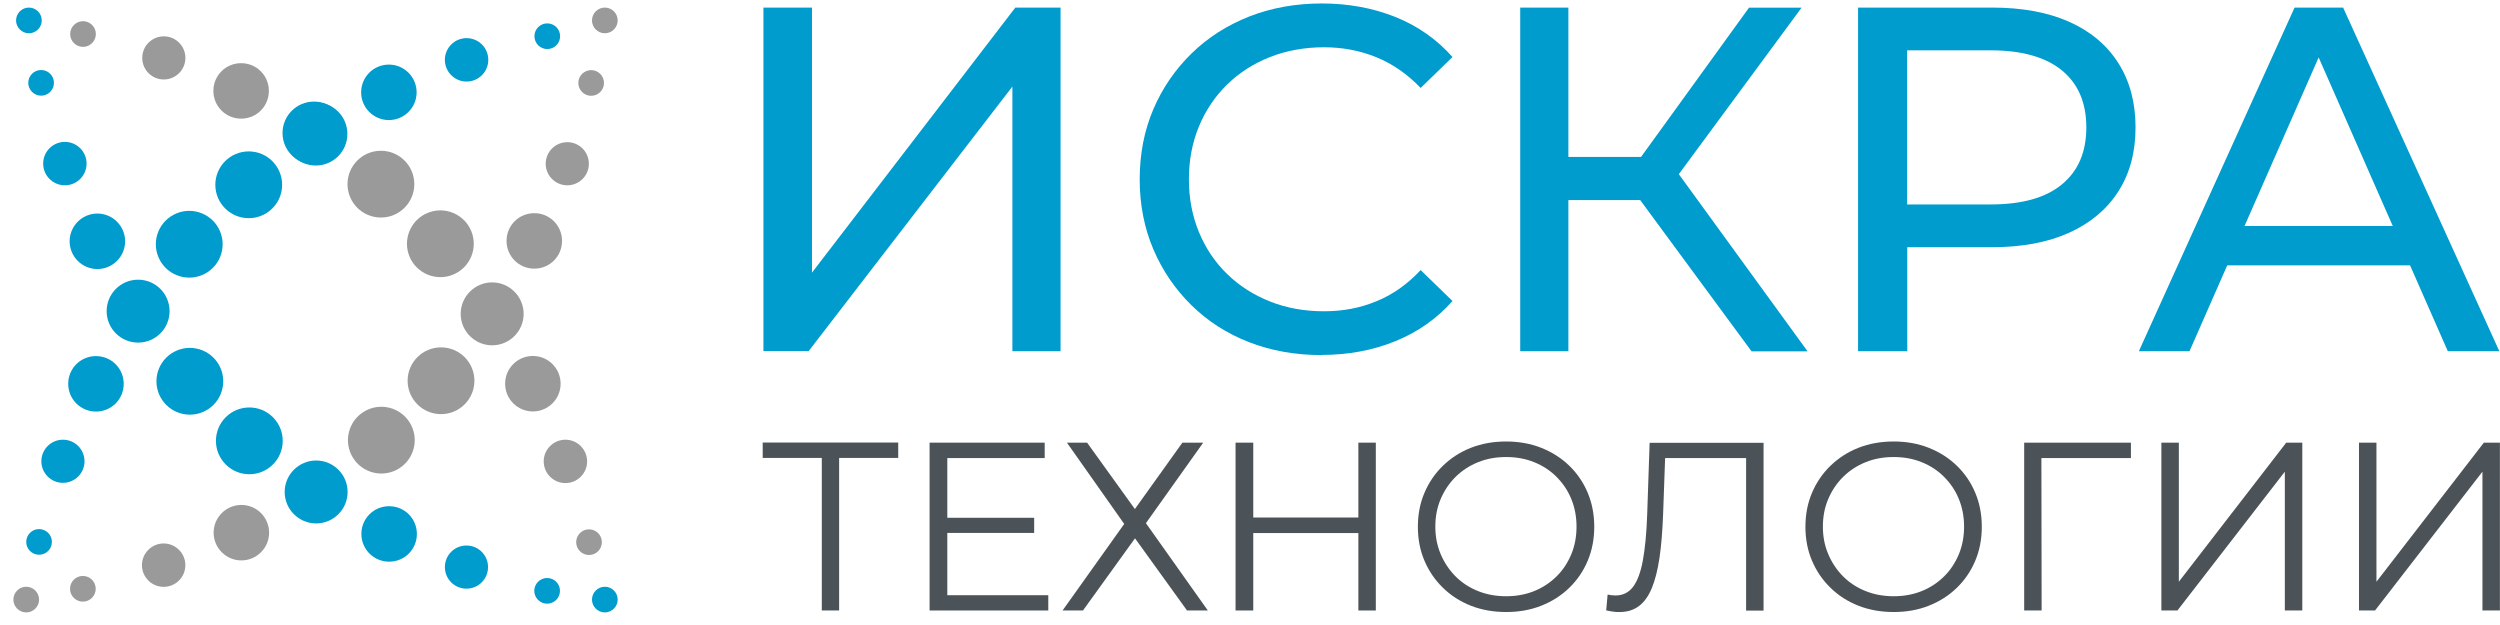
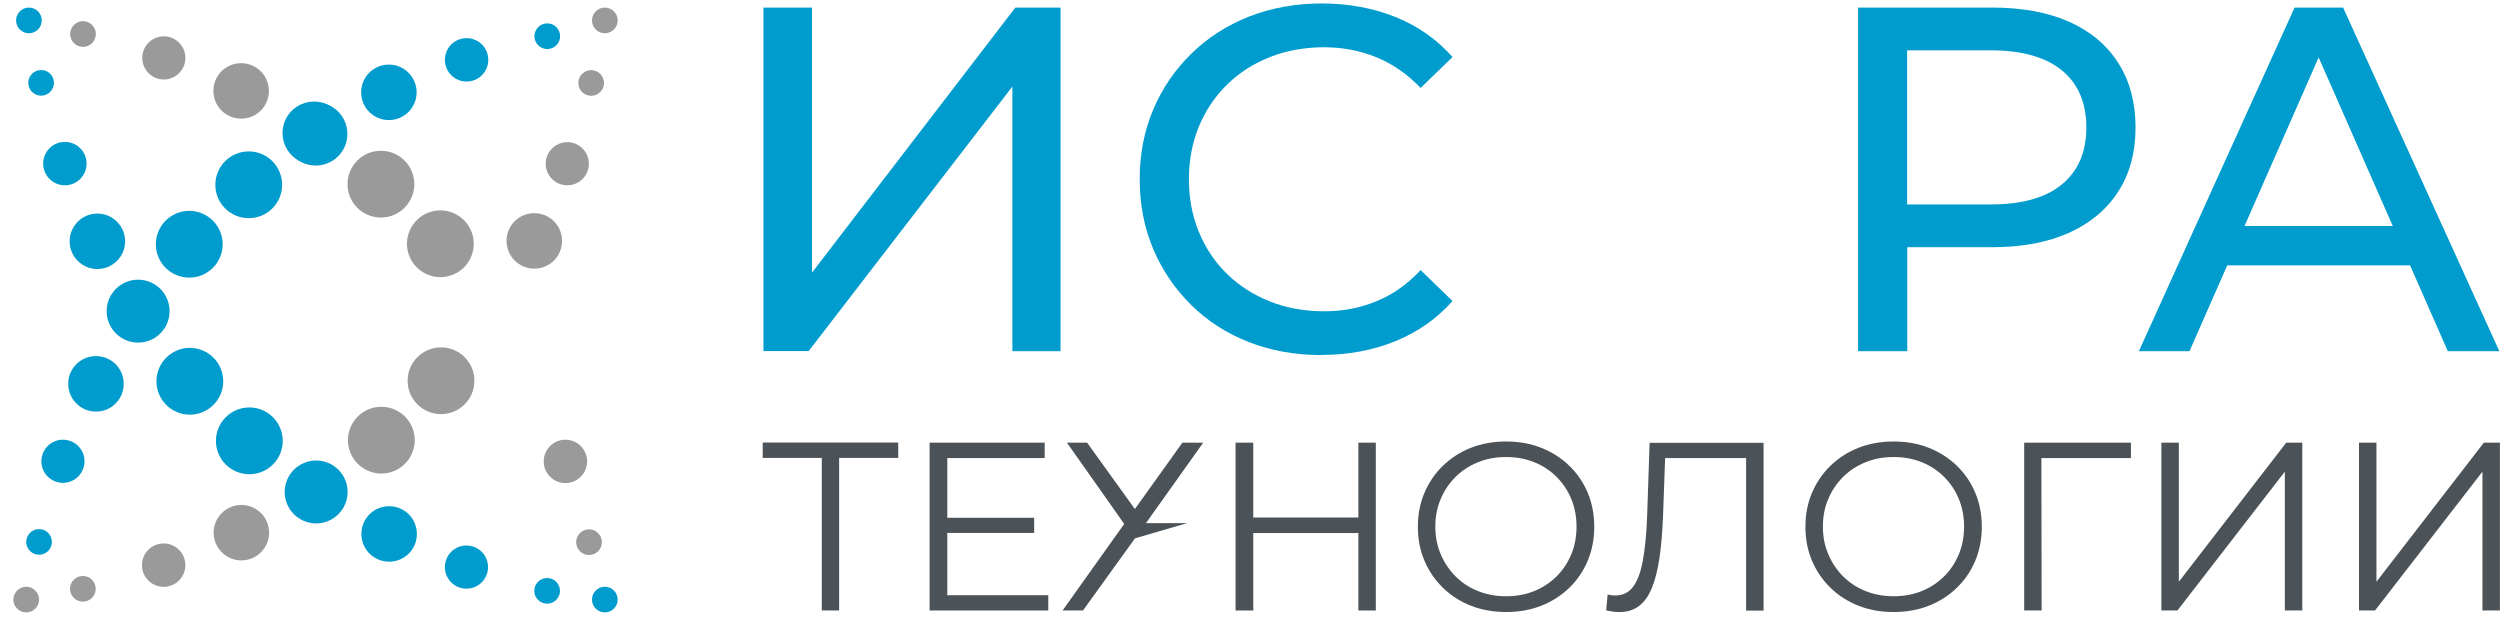
<svg xmlns="http://www.w3.org/2000/svg" width="200" height="50" viewBox="0 0 200 50" fill="none">
  <path d="M3.125 44.38C2.56 44.38 2.098 43.918 2.098 43.353C2.098 42.788 2.56 42.326 3.125 42.326C3.691 42.326 4.153 42.788 4.153 43.353C4.153 43.918 3.691 44.38 3.125 44.38Z" fill="#009CCD" />
  <path d="M5.035 38.627C5.989 38.627 6.762 37.855 6.762 36.902C6.762 35.948 5.989 35.176 5.035 35.176C4.082 35.176 3.309 35.948 3.309 36.902C3.309 37.855 4.082 38.627 5.035 38.627Z" fill="#009CCD" />
  <path d="M7.677 32.926C6.454 32.926 5.457 31.94 5.457 30.707C5.457 29.474 6.444 28.488 7.677 28.488C8.91 28.488 9.897 29.474 9.897 30.707C9.897 31.94 8.91 32.926 7.677 32.926Z" fill="#009CCD" />
  <path d="M11.049 27.409C12.44 27.409 13.567 26.282 13.567 24.892C13.567 23.502 12.44 22.375 11.049 22.375C9.659 22.375 8.531 23.502 8.531 24.892C8.531 26.282 9.659 27.409 11.049 27.409Z" fill="#009CCD" />
  <path d="M17.608 20.562C18.173 19.199 17.526 17.636 16.162 17.072C14.799 16.507 13.236 17.155 12.671 18.517C12.106 19.88 12.754 21.443 14.117 22.007C15.48 22.572 17.044 21.925 17.608 20.562Z" fill="#009CCD" />
  <path d="M19.899 17.454C21.374 17.454 22.571 16.258 22.571 14.783C22.571 13.308 21.374 12.112 19.899 12.112C18.423 12.112 17.227 13.308 17.227 14.783C17.227 16.258 18.423 17.454 19.899 17.454Z" fill="#009CCD" />
  <path d="M25.262 13.242C23.865 13.242 22.734 12.112 22.734 10.715C22.734 9.318 23.865 8.188 25.262 8.188C26.66 8.188 27.791 9.318 27.791 10.715C27.791 12.112 26.66 13.242 25.262 13.242Z" fill="#009CCD" />
  <path d="M31.11 9.606C32.336 9.606 33.33 8.612 33.33 7.386C33.33 6.161 32.336 5.167 31.11 5.167C29.884 5.167 28.891 6.161 28.891 7.386C28.891 8.612 29.884 9.606 31.11 9.606Z" fill="#009CCD" />
  <path d="M37.327 6.524C38.286 6.524 39.063 5.746 39.063 4.787C39.063 3.828 38.286 3.051 37.327 3.051C36.367 3.051 35.59 3.828 35.59 4.787C35.59 5.746 36.367 6.524 37.327 6.524Z" fill="#009CCD" />
  <path d="M43.782 3.924C44.349 3.924 44.809 3.464 44.809 2.897C44.809 2.33 44.349 1.87 43.782 1.87C43.214 1.87 42.754 2.33 42.754 2.897C42.754 3.464 43.214 3.924 43.782 3.924Z" fill="#009CCD" />
  <path d="M47.293 7.664C46.728 7.664 46.266 7.202 46.266 6.637C46.266 6.072 46.728 5.609 47.293 5.609C47.859 5.609 48.321 6.072 48.321 6.637C48.321 7.202 47.859 7.664 47.293 7.664Z" fill="#9B9A9A" />
  <path d="M45.383 14.824C46.336 14.824 47.109 14.052 47.109 13.098C47.109 12.145 46.336 11.373 45.383 11.373C44.429 11.373 43.656 12.145 43.656 13.098C43.656 14.052 44.429 14.824 45.383 14.824Z" fill="#9B9A9A" />
  <path d="M42.743 21.492C41.52 21.492 40.523 20.505 40.523 19.273C40.523 18.04 41.51 17.054 42.743 17.054C43.977 17.054 44.963 18.04 44.963 19.273C44.963 20.505 43.977 21.492 42.743 21.492Z" fill="#9B9A9A" />
-   <path d="M39.373 27.625C37.986 27.625 36.855 26.495 36.855 25.108C36.855 23.721 37.986 22.591 39.373 22.591C40.761 22.591 41.891 23.721 41.891 25.108C41.891 26.495 40.761 27.625 39.373 27.625Z" fill="#9B9A9A" />
  <path d="M35.281 33.131C36.757 33.131 37.953 31.935 37.953 30.46C37.953 28.985 36.757 27.789 35.281 27.789C33.806 27.789 32.609 28.985 32.609 30.46C32.609 31.935 33.806 33.131 35.281 33.131Z" fill="#9B9A9A" />
  <path d="M33.108 35.826C33.447 34.391 32.557 32.952 31.121 32.613C29.685 32.274 28.246 33.163 27.907 34.599C27.568 36.035 28.457 37.474 29.893 37.812C31.33 38.151 32.769 37.262 33.108 35.826Z" fill="#9B9A9A" />
  <path d="M19.31 44.833C18.087 44.833 17.09 43.836 17.09 42.614C17.09 41.391 18.087 40.395 19.31 40.395C20.533 40.395 21.529 41.391 21.529 42.614C21.529 43.836 20.533 44.833 19.31 44.833Z" fill="#9B9A9A" />
  <path d="M13.092 46.949C12.136 46.949 11.355 46.168 11.355 45.213C11.355 44.257 12.136 43.477 13.092 43.477C14.048 43.477 14.829 44.257 14.829 45.213C14.829 46.168 14.048 46.949 13.092 46.949Z" fill="#9B9A9A" />
  <path d="M6.629 48.13C7.197 48.13 7.657 47.67 7.657 47.103C7.657 46.536 7.197 46.076 6.629 46.076C6.062 46.076 5.602 46.536 5.602 47.103C5.602 47.67 6.062 48.13 6.629 48.13Z" fill="#9B9A9A" />
  <path d="M6.641 3.75C6.076 3.75 5.613 3.287 5.613 2.722C5.613 2.157 6.076 1.695 6.641 1.695C7.206 1.695 7.669 2.157 7.669 2.722C7.669 3.287 7.206 3.75 6.641 3.75Z" fill="#9B9A9A" />
  <path d="M13.105 6.359C14.059 6.359 14.832 5.586 14.832 4.633C14.832 3.68 14.059 2.907 13.105 2.907C12.152 2.907 11.379 3.68 11.379 4.633C11.379 5.586 12.152 6.359 13.105 6.359Z" fill="#9B9A9A" />
  <path d="M19.29 9.492C18.067 9.492 17.07 8.506 17.07 7.273C17.07 6.041 18.057 5.054 19.29 5.054C20.523 5.054 21.51 6.041 21.51 7.273C21.51 8.506 20.523 9.492 19.29 9.492Z" fill="#9B9A9A" />
  <path d="M25.119 13.16C26.51 13.16 27.637 12.033 27.637 10.643C27.637 9.253 26.51 8.126 25.119 8.126C23.729 8.126 22.602 9.253 22.602 10.643C22.602 12.033 23.729 13.16 25.119 13.16Z" fill="#009CCD" />
  <path d="M30.473 17.403C31.948 17.403 33.145 16.207 33.145 14.732C33.145 13.257 31.948 12.061 30.473 12.061C28.997 12.061 27.801 13.257 27.801 14.732C27.801 16.207 28.997 17.403 30.473 17.403Z" fill="#9B9A9A" />
  <path d="M37.698 20.523C38.263 19.16 37.615 17.598 36.252 17.033C34.889 16.468 33.325 17.116 32.761 18.479C32.196 19.841 32.843 21.404 34.207 21.968C35.57 22.533 37.133 21.886 37.698 20.523Z" fill="#9B9A9A" />
-   <path d="M42.63 32.916C43.856 32.916 44.85 31.922 44.85 30.697C44.85 29.471 43.856 28.477 42.63 28.477C41.404 28.477 40.41 29.471 40.41 30.697C40.41 31.922 41.404 32.916 42.63 32.916Z" fill="#9B9A9A" />
  <path d="M45.233 38.648C44.277 38.648 43.496 37.867 43.496 36.912C43.496 35.956 44.277 35.176 45.233 35.176C46.189 35.176 46.97 35.956 46.97 36.912C46.97 37.867 46.189 38.648 45.233 38.648Z" fill="#9B9A9A" />
  <path d="M47.121 44.401C47.689 44.401 48.149 43.941 48.149 43.374C48.149 42.806 47.689 42.346 47.121 42.346C46.554 42.346 46.094 42.806 46.094 43.374C46.094 43.941 46.554 44.401 47.121 44.401Z" fill="#9B9A9A" />
  <path d="M43.77 48.295C43.205 48.295 42.742 47.832 42.742 47.267C42.742 46.702 43.205 46.24 43.77 46.24C44.335 46.24 44.798 46.702 44.798 47.267C44.798 47.832 44.335 48.295 43.77 48.295Z" fill="#009CCD" />
  <path d="M37.316 47.093C36.361 47.093 35.59 46.322 35.59 45.367C35.59 44.411 36.361 43.641 37.316 43.641C38.272 43.641 39.043 44.411 39.043 45.367C39.043 46.322 38.272 47.093 37.316 47.093Z" fill="#009CCD" />
  <path d="M31.13 44.935C29.907 44.935 28.91 43.949 28.91 42.716C28.91 41.483 29.897 40.497 31.13 40.497C32.363 40.497 33.35 41.483 33.35 42.716C33.35 43.949 32.363 44.935 31.13 44.935Z" fill="#009CCD" />
  <path d="M25.291 41.874C23.904 41.874 22.773 40.744 22.773 39.357C22.773 37.97 23.904 36.84 25.291 36.84C26.679 36.84 27.809 37.97 27.809 39.357C27.809 40.744 26.679 41.874 25.291 41.874Z" fill="#009CCD" />
  <path d="M21.836 37.157C22.88 36.114 22.88 34.423 21.836 33.379C20.793 32.336 19.101 32.336 18.057 33.379C17.014 34.423 17.014 36.114 18.057 37.157C19.101 38.2 20.793 38.2 21.836 37.157Z" fill="#009CCD" />
  <path d="M17.811 31.007C18.09 29.559 17.142 28.158 15.693 27.879C14.244 27.6 12.843 28.549 12.564 29.997C12.285 31.446 13.233 32.846 14.682 33.125C16.131 33.404 17.532 32.456 17.811 31.007Z" fill="#009CCD" />
  <path d="M7.79 21.523C6.567 21.523 5.57 20.526 5.57 19.303C5.57 18.081 6.567 17.084 7.79 17.084C9.013 17.084 10.01 18.081 10.01 19.303C10.01 20.526 9.013 21.523 7.79 21.523Z" fill="#009CCD" />
  <path d="M5.19 14.824C6.149 14.824 6.927 14.047 6.927 13.088C6.927 12.129 6.149 11.352 5.19 11.352C4.231 11.352 3.453 12.129 3.453 13.088C3.453 14.047 4.231 14.824 5.19 14.824Z" fill="#009CCD" />
  <path d="M3.289 7.654C2.724 7.654 2.262 7.191 2.262 6.626C2.262 6.061 2.724 5.599 3.289 5.599C3.855 5.599 4.317 6.061 4.317 6.626C4.317 7.191 3.855 7.654 3.289 7.654Z" fill="#009CCD" />
  <path d="M48.387 2.661C47.822 2.661 47.359 2.198 47.359 1.633C47.359 1.068 47.822 0.606 48.387 0.606C48.952 0.606 49.415 1.068 49.415 1.633C49.415 2.198 48.952 2.661 48.387 2.661Z" fill="#9B9A9A" />
  <path d="M2.098 48.993C1.533 48.993 1.07 48.531 1.07 47.966C1.07 47.401 1.533 46.939 2.098 46.939C2.663 46.939 3.126 47.401 3.126 47.966C3.126 48.531 2.663 48.993 2.098 48.993Z" fill="#9B9A9A" />
  <path d="M48.387 48.993C47.822 48.993 47.359 48.531 47.359 47.966C47.359 47.401 47.822 46.939 48.387 46.939C48.952 46.939 49.415 47.401 49.415 47.966C49.415 48.531 48.952 48.993 48.387 48.993Z" fill="#009CCD" />
  <path d="M2.313 2.661C1.748 2.661 1.285 2.198 1.285 1.633C1.285 1.068 1.748 0.606 2.313 0.606C2.878 0.606 3.341 1.068 3.341 1.633C3.341 2.198 2.878 2.661 2.313 2.661Z" fill="#009CCD" />
  <path d="M61.074 28.097V0.606H64.959V21.81L81.227 0.606H84.845V28.097H80.991V6.924L64.692 28.087H61.074V28.097Z" fill="#009CCD" />
  <path d="M105.707 28.406C103.611 28.406 101.679 28.056 99.911 27.368C98.144 26.68 96.612 25.693 95.317 24.42C94.022 23.146 93.005 21.666 92.275 19.961C91.546 18.256 91.176 16.386 91.176 14.341C91.176 12.297 91.546 10.427 92.275 8.722C93.005 7.017 94.033 5.537 95.338 4.263C96.643 2.99 98.185 2.014 99.952 1.315C101.72 0.627 103.652 0.277 105.749 0.277C107.845 0.277 109.828 0.637 111.627 1.356C113.415 2.075 114.946 3.144 116.2 4.561L113.651 7.037C112.603 5.938 111.421 5.116 110.116 4.582C108.811 4.048 107.403 3.781 105.913 3.781C104.423 3.781 102.933 4.037 101.607 4.561C100.281 5.085 99.14 5.815 98.174 6.76C97.208 7.705 96.448 8.825 95.913 10.119C95.379 11.414 95.112 12.821 95.112 14.341C95.112 15.862 95.379 17.269 95.913 18.564C96.448 19.858 97.198 20.978 98.174 21.923C99.14 22.868 100.291 23.598 101.607 24.122C102.933 24.646 104.361 24.902 105.913 24.902C107.465 24.902 108.811 24.635 110.116 24.101C111.421 23.567 112.603 22.735 113.651 21.605L116.2 24.081C114.946 25.498 113.415 26.567 111.627 27.296C109.828 28.026 107.866 28.395 105.718 28.395L105.707 28.406Z" fill="#009CCD" />
-   <path d="M121.617 28.097V0.606H125.471V28.097H121.617ZM124.289 16.006V12.554H133.21V16.006H124.289ZM133.682 14.793L130.065 14.239L139.92 0.616H144.124L133.672 14.793H133.682ZM140.126 28.108L130.147 14.557L133.333 12.595L144.607 28.108H140.126Z" fill="#009CCD" />
  <path d="M148.645 28.097V0.606H159.374C161.778 0.606 163.834 0.986 165.54 1.746C167.246 2.507 168.551 3.606 169.466 5.044C170.38 6.482 170.843 8.198 170.843 10.191C170.843 12.184 170.38 13.889 169.466 15.317C168.551 16.745 167.236 17.845 165.54 18.615C163.834 19.386 161.778 19.776 159.374 19.776H150.813L152.581 17.927V28.097H148.655H148.645ZM152.57 18.317L150.803 16.355H159.25C161.768 16.355 163.669 15.821 164.964 14.742C166.259 13.674 166.907 12.153 166.907 10.191C166.907 8.229 166.259 6.708 164.964 5.64C163.669 4.572 161.758 4.027 159.25 4.027H150.803L152.57 2.065V18.328V18.317Z" fill="#009CCD" />
  <path d="M171.109 28.097L183.565 0.606H187.45L199.947 28.097H195.825L184.706 2.805H186.278L175.159 28.097H171.109ZM176.412 21.225L177.471 18.081H192.948L194.089 21.225H176.412Z" fill="#009CCD" />
  <path d="M65.743 48.839V36.254L66.123 36.635H61.016V35.402H71.858V36.635H66.771L67.13 36.254V48.839H65.733H65.743Z" fill="#4C5358" />
  <path d="M75.785 47.617H83.863V48.839H74.367V35.412H83.575V36.645H75.785V47.617ZM75.631 41.422H82.733V42.634H75.631V41.422Z" fill="#4C5358" />
-   <path d="M85.333 35.412H86.967L90.79 40.723L94.592 35.412H96.257L91.674 41.853L96.627 48.839H94.962L90.8 43.066L86.638 48.839H85.004L89.937 41.915L85.353 35.412H85.333Z" fill="#4C5358" />
+   <path d="M85.333 35.412H86.967L90.79 40.723L94.592 35.412H96.257L91.674 41.853H94.962L90.8 43.066L86.638 48.839H85.004L89.937 41.915L85.353 35.412H85.333Z" fill="#4C5358" />
  <path d="M100.262 48.839H98.844V35.412H100.262V48.839ZM108.802 42.644H100.108V41.401H108.802V42.644ZM108.669 35.412H110.066V48.839H108.669V35.412Z" fill="#4C5358" />
  <path d="M120.49 48.962C119.483 48.962 118.537 48.798 117.674 48.459C116.811 48.12 116.061 47.637 115.434 47.021C114.797 46.404 114.303 45.675 113.954 44.853C113.604 44.031 113.43 43.127 113.43 42.141C113.43 41.155 113.604 40.251 113.954 39.429C114.303 38.607 114.797 37.877 115.434 37.261C116.071 36.645 116.811 36.162 117.674 35.823C118.537 35.484 119.473 35.319 120.49 35.319C121.507 35.319 122.432 35.484 123.296 35.823C124.149 36.162 124.899 36.635 125.536 37.251C126.173 37.867 126.666 38.586 127.016 39.419C127.365 40.251 127.54 41.155 127.54 42.141C127.54 43.127 127.365 44.031 127.016 44.863C126.666 45.696 126.173 46.415 125.536 47.031C124.899 47.647 124.159 48.12 123.296 48.459C122.443 48.798 121.507 48.962 120.49 48.962ZM120.49 47.699C121.292 47.699 122.042 47.565 122.73 47.288C123.419 47.011 124.005 46.62 124.519 46.117C125.032 45.613 125.413 45.028 125.7 44.35C125.978 43.682 126.122 42.942 126.122 42.131C126.122 41.319 125.978 40.59 125.7 39.912C125.423 39.234 125.022 38.648 124.519 38.145C124.015 37.641 123.419 37.251 122.73 36.974C122.042 36.696 121.302 36.563 120.49 36.563C119.678 36.563 118.938 36.696 118.25 36.974C117.561 37.251 116.965 37.641 116.451 38.145C115.948 38.648 115.547 39.234 115.259 39.912C114.971 40.579 114.827 41.319 114.827 42.131C114.827 42.942 114.971 43.661 115.259 44.339C115.547 45.017 115.948 45.613 116.451 46.117C116.955 46.62 117.551 47.011 118.25 47.288C118.938 47.565 119.688 47.699 120.49 47.699Z" fill="#4C5358" />
  <path d="M129.565 48.962C129.39 48.962 129.215 48.962 129.051 48.932C128.887 48.911 128.702 48.88 128.496 48.829L128.609 47.565C128.825 47.617 129.041 47.637 129.246 47.637C129.822 47.637 130.284 47.411 130.634 46.959C130.983 46.507 131.25 45.798 131.425 44.853C131.6 43.898 131.723 42.675 131.774 41.175L131.97 35.422H141.085V48.849H139.688V36.265L140.047 36.645H132.874L133.224 36.244L133.049 41.134C132.997 42.48 132.905 43.641 132.761 44.617C132.617 45.593 132.412 46.404 132.144 47.052C131.877 47.699 131.528 48.182 131.106 48.49C130.685 48.808 130.171 48.962 129.575 48.962H129.565Z" fill="#4C5358" />
  <path d="M151.494 48.962C150.487 48.962 149.541 48.798 148.678 48.459C147.815 48.12 147.065 47.637 146.438 47.021C145.8 46.404 145.307 45.675 144.958 44.853C144.608 44.031 144.434 43.127 144.434 42.141C144.434 41.155 144.608 40.251 144.958 39.429C145.307 38.607 145.8 37.877 146.438 37.261C147.075 36.645 147.815 36.162 148.678 35.823C149.541 35.484 150.476 35.319 151.494 35.319C152.511 35.319 153.436 35.484 154.299 35.823C155.152 36.162 155.903 36.635 156.54 37.251C157.177 37.867 157.67 38.586 158.02 39.419C158.369 40.251 158.544 41.155 158.544 42.141C158.544 43.127 158.369 44.031 158.02 44.863C157.67 45.696 157.177 46.415 156.54 47.031C155.903 47.647 155.163 48.12 154.299 48.459C153.446 48.798 152.511 48.962 151.494 48.962ZM151.494 47.699C152.295 47.699 153.046 47.565 153.734 47.288C154.423 47.011 155.009 46.62 155.522 46.117C156.036 45.613 156.417 45.028 156.704 44.35C156.982 43.682 157.126 42.942 157.126 42.131C157.126 41.319 156.982 40.59 156.704 39.912C156.427 39.234 156.026 38.648 155.522 38.145C155.019 37.641 154.423 37.251 153.734 36.974C153.046 36.696 152.306 36.563 151.494 36.563C150.682 36.563 149.942 36.696 149.253 36.974C148.565 37.251 147.969 37.641 147.455 38.145C146.951 38.648 146.551 39.234 146.263 39.912C145.975 40.579 145.831 41.319 145.831 42.131C145.831 42.942 145.975 43.661 146.263 44.339C146.551 45.017 146.951 45.613 147.455 46.117C147.959 46.62 148.555 47.011 149.253 47.288C149.942 47.565 150.692 47.699 151.494 47.699Z" fill="#4C5358" />
  <path d="M161.934 48.839V35.412H170.474V36.645H162.951L163.311 36.275L163.331 48.839H161.934Z" fill="#4C5358" />
  <path d="M172.91 48.839V35.412H174.308V46.538L182.899 35.412H184.184V48.839H182.786V37.734L174.195 48.839H172.91Z" fill="#4C5358" />
  <path d="M188.719 48.839V35.412H190.116V46.538L198.708 35.412H199.993V48.839H198.595V37.734L190.003 48.839H188.719Z" fill="#4C5358" />
</svg>